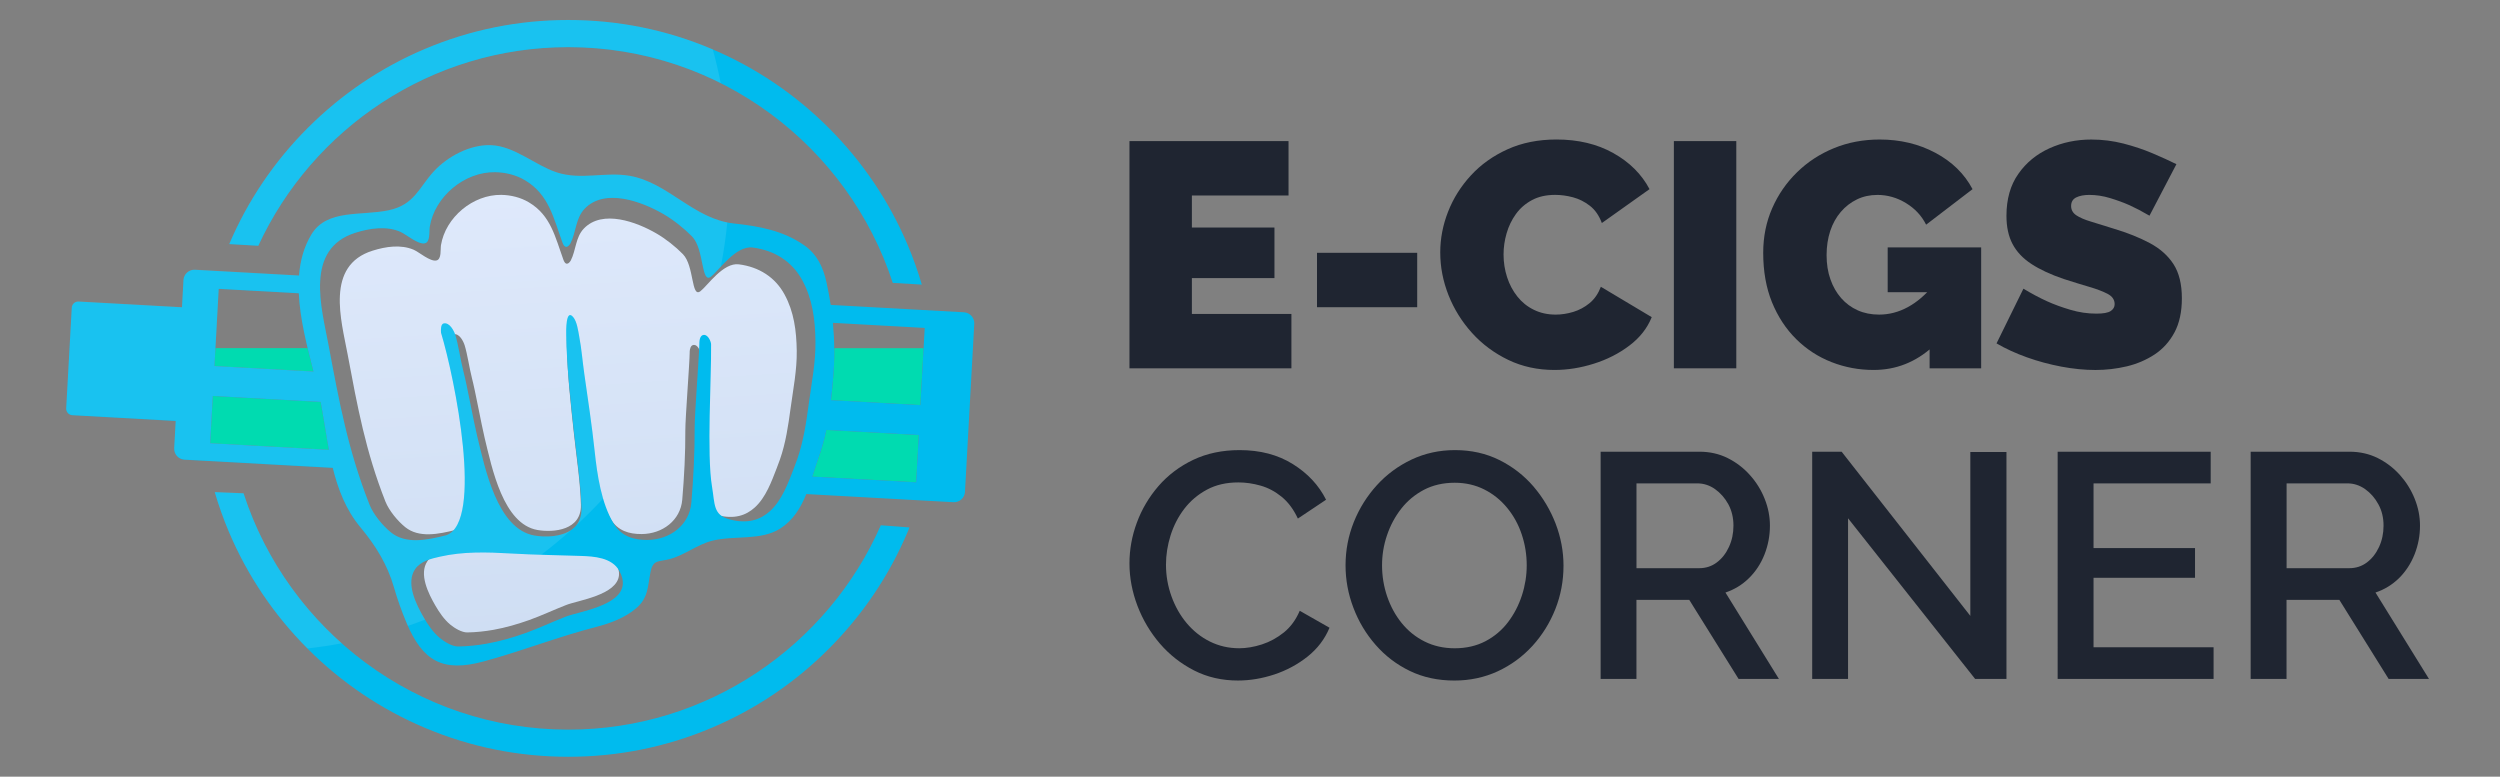
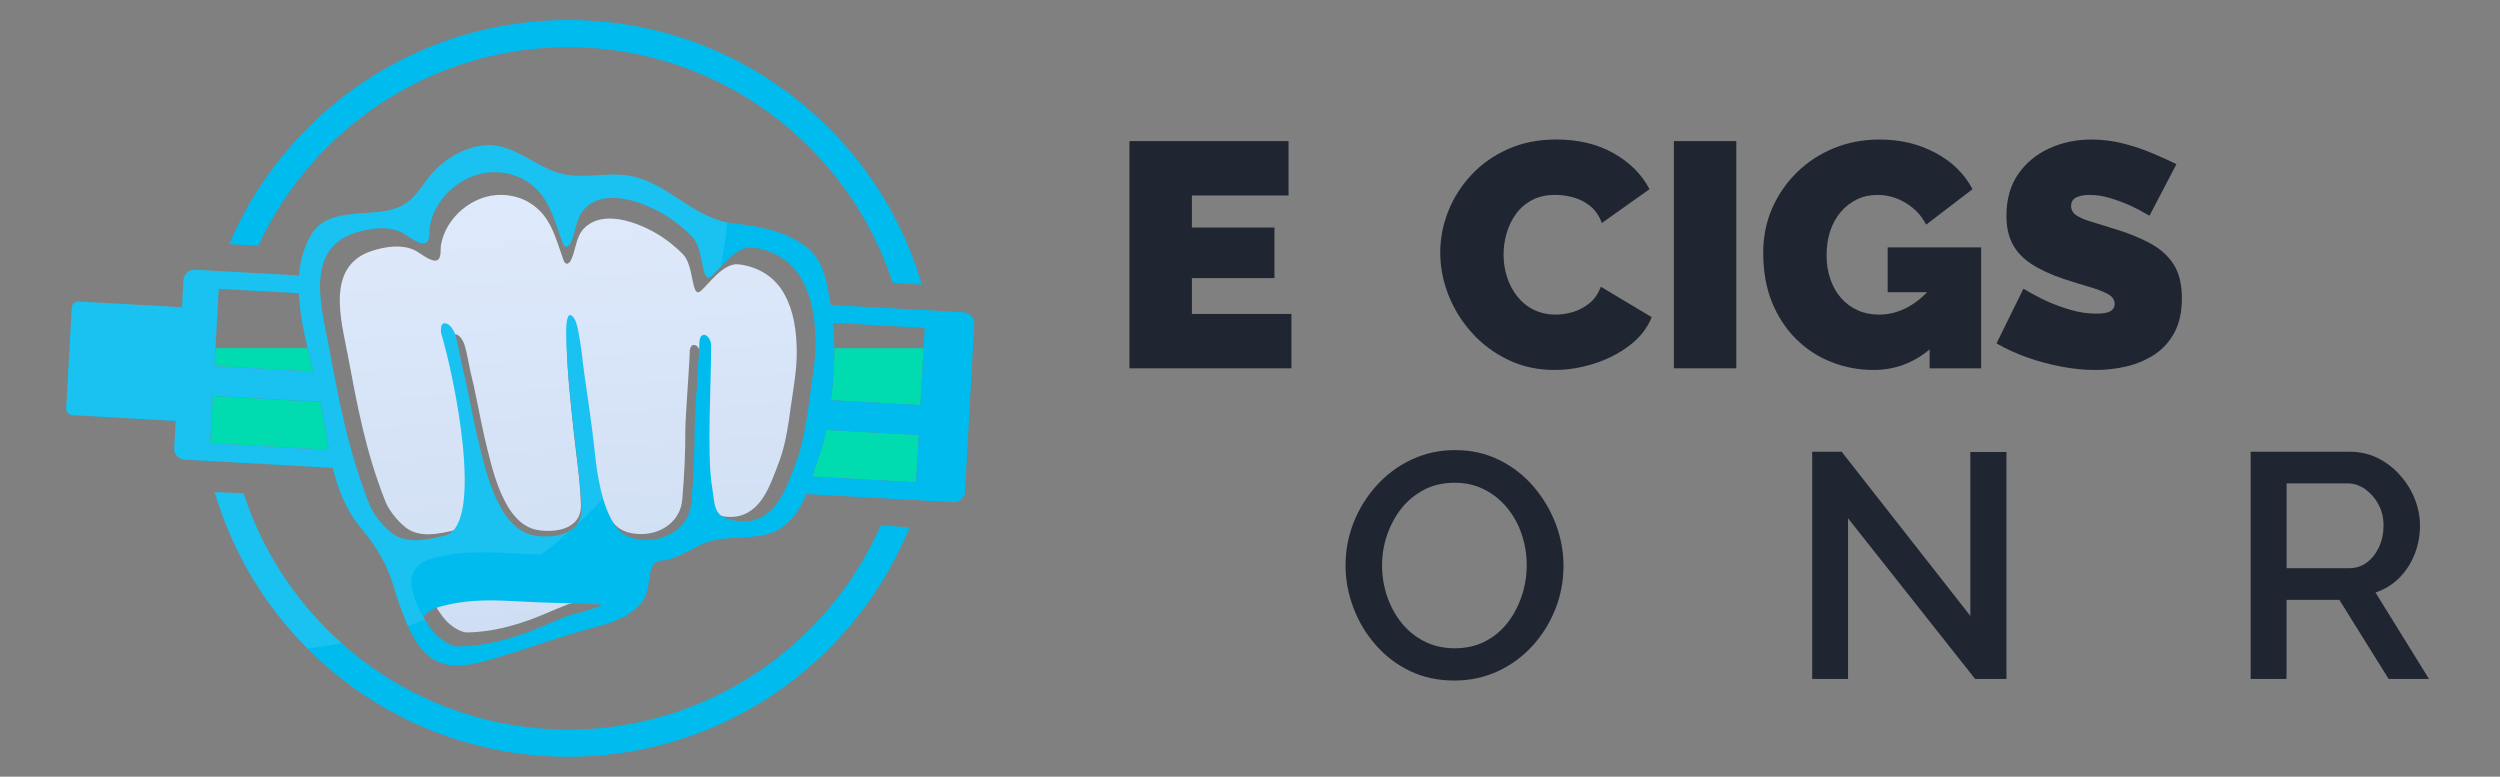
<svg xmlns="http://www.w3.org/2000/svg" version="1.1" id="Calque_1" x="0px" y="0px" width="115.345px" height="35.835px" viewBox="0 0 115.345 35.835" enable-background="new 0 0 115.345 35.835" xml:space="preserve">
  <rect x="0" y="0" width="115.345" height="35.835" fill="#808080" stroke="none" />
  <g>
    <g>
      <linearGradient id="SVGID_1_" gradientUnits="userSpaceOnUse" x1="22.808" y1="6.821" x2="24.238" y2="29.216">
        <stop offset="0" style="stop-color:#E0EAFC" />
        <stop offset="1" style="stop-color:#CFDEF3" />
      </linearGradient>
      <path fill="url(#SVGID_1_)" d="M26.78,25.324c-1-0.032-1.999-0.049-2.999-0.105c-0.999-0.06-2.009-0.089-2.996,0.136    c-0.364,0.083-0.82,0.183-1.061,0.531c-0.414,0.601,0.051,1.512,0.355,2.041c0.189,0.327,0.41,0.651,0.691,0.887    c0.199,0.165,0.534,0.37,0.792,0.365c0.405-0.006,0.81-0.05,1.209-0.121c0.56-0.1,1.11-0.26,1.649-0.452    c0.577-0.207,1.132-0.471,1.703-0.693c0.551-0.217,2.358-0.457,2.436-1.378c0.014-0.167-0.028-0.354-0.143-0.567    C28.105,25.384,27.324,25.342,26.78,25.324z" />
      <linearGradient id="SVGID_2_" gradientUnits="userSpaceOnUse" x1="25.684" y1="6.639" x2="27.113" y2="29.033">
        <stop offset="0" style="stop-color:#E0EAFC" />
        <stop offset="1" style="stop-color:#CFDEF3" />
      </linearGradient>
      <path fill="url(#SVGID_2_)" d="M36.76,16.184c-0.013-0.921-0.127-1.799-0.564-2.6c-0.431-0.792-1.172-1.267-2.105-1.388    c-0.724-0.094-1.436,0.976-1.774,1.239c-0.431,0.334-0.282-1.171-0.808-1.708c-0.343-0.35-0.794-0.709-1.23-0.96    c-0.89-0.516-2.481-1.123-3.342-0.221c-0.387,0.406-0.359,0.995-0.602,1.472c-0.002,0.004-0.198,0.358-0.342-0.037    c-0.38-1.04-0.574-2.041-1.594-2.647c-0.38-0.226-0.829-0.336-1.27-0.343c-1.302-0.021-2.573,1.033-2.784,2.323    c-0.03,0.188,0.035,0.646-0.207,0.703c-0.288,0.068-0.805-0.39-1.058-0.497c-0.594-0.25-1.28-0.144-1.878,0.042    c-2.209,0.682-1.453,3.227-1.164,4.782c0.451,2.407,0.833,4.49,1.745,6.797c0.165,0.415,0.56,0.895,0.917,1.183    c0.625,0.501,1.52,0.331,2.354,0.116c1.588-0.58,0.363-6.668-0.228-8.621c-0.01-0.113-0.016-0.365,0.111-0.394    c0.249-0.056,0.439,0.31,0.5,0.502c0.127,0.404,0.226,1.088,0.333,1.499c0.164,0.628,0.438,2.147,0.591,2.779    c0.339,1.395,0.855,3.977,2.443,4.249c0.734,0.125,2.031,0.015,1.998-1.166c-0.031-1.103-0.207-2.21-0.325-3.304    c-0.144-1.329-0.3-2.704-0.324-4.041c-0.003-0.179-0.023-1.181,0.302-0.782c0.16,0.195,0.207,0.58,0.253,0.825    c0.099,0.521,0.139,1.057,0.214,1.583c0.156,1.098,0.324,2.196,0.442,3.299c0.108,1.016,0.285,2.201,0.803,3.067    c0.331,0.552,0.848,0.709,1.442,0.705c0.959-0.007,1.787-0.632,1.869-1.584c0.09-1.053,0.147-2.144,0.142-3.206    c-0.002-0.545,0.193-3.04,0.201-3.583c0-0.014,0-0.028,0-0.042c0.005-0.092,0.031-0.307,0.194-0.312    c0.183-0.007,0.298,0.288,0.304,0.387c0,0.01,0,0.021,0,0.031c0.018,1.383-0.19,4.675,0.039,6.034    c0.127,0.758,0.042,1.217,0.757,1.403c0.763,0.199,1.301,0.016,1.709-0.354c0.509-0.462,0.772-1.191,1.014-1.817    c0.05-0.13,0.1-0.262,0.146-0.393c0.268-0.764,0.383-1.559,0.491-2.356C36.593,17.967,36.773,17.082,36.76,16.184z" />
    </g>
    <g>
      <path fill="#00DBB0" d="M14.192,16.063H9.94l-0.046,0.826l4.568,0.253C14.372,16.79,14.279,16.429,14.192,16.063z" />
      <path fill="#00DBB0" d="M14.794,18.545l-4.976-0.275l-0.121,2.18l5.477,0.304c-0.125-0.661-0.218-1.323-0.332-1.957    C14.828,18.714,14.811,18.63,14.794,18.545z" />
      <path fill="#00DBB0" d="M38.491,16.063c0.005,0.442-0.01,0.886-0.048,1.338c-0.028,0.351-0.061,0.706-0.102,1.062l4.125,0.228    l0.146-2.627H38.491z" />
      <path fill="#00DBB0" d="M37.785,21.07c-0.108,0.296-0.201,0.607-0.301,0.919l4.786,0.264l0.121-2.18l-4.265-0.236    C38.039,20.257,37.928,20.671,37.785,21.07z" />
    </g>
    <g>
-       <path fill="#00BBEE" d="M44.473,14.408l-6.147-0.34c-0.053-0.347-0.117-0.695-0.194-1.045c-0.153-0.696-0.434-1.293-1.036-1.712    c-0.976-0.679-2.084-0.875-3.237-1c-1.861-0.201-3.024-1.884-4.803-2.197c-1.14-0.199-2.258,0.21-3.379-0.163    c-1.001-0.331-1.946-1.219-3.042-1.253c-0.965-0.031-1.993,0.535-2.611,1.2c-0.692,0.746-0.897,1.558-2.099,1.806    c-1.281,0.265-2.832-0.059-3.547,1.098c-0.356,0.582-0.529,1.229-0.582,1.911l-4.799-0.266c-0.278-0.015-0.517,0.198-0.532,0.476    l-0.069,1.255l-4.767-0.264c-0.167-0.009-0.309,0.118-0.318,0.285l-0.257,4.642c-0.009,0.167,0.119,0.31,0.285,0.317l4.767,0.266    l-0.069,1.254c-0.016,0.278,0.198,0.518,0.476,0.532l6.84,0.378c0.243,0.991,0.61,1.947,1.287,2.755    c0.703,0.842,1.238,1.724,1.533,2.746c0.16,0.557,0.355,1.109,0.582,1.646c0.75,1.775,1.675,2.292,3.547,1.786    c1.754-0.473,3.453-1.146,5.224-1.601c0.641-0.165,1.295-0.415,1.799-0.833c0.605-0.502,0.55-1.025,0.695-1.727    c0.115-0.55,0.396-0.438,0.868-0.562c0.715-0.187,1.269-0.676,1.989-0.854c1.005-0.249,2.237,0.011,3.124-0.559    c0.599-0.386,0.945-0.96,1.2-1.59l6.789,0.376c0.278,0.015,0.517-0.198,0.532-0.477l0.429-7.754    C44.965,14.661,44.752,14.423,44.473,14.408z M10.091,13.328l3.694,0.205c0.054,1.196,0.383,2.453,0.678,3.61L9.895,16.89    L10.091,13.328z M9.697,20.451l0.121-2.18l4.976,0.275c0.017,0.085,0.034,0.171,0.048,0.252c0.115,0.634,0.208,1.296,0.332,1.957    L9.697,20.451z M28.735,26.961c-0.084,0.998-2.043,1.258-2.642,1.493c-0.618,0.243-1.221,0.528-1.845,0.753    c-0.585,0.209-1.182,0.381-1.789,0.49c-0.433,0.077-0.872,0.123-1.312,0.131c-0.279,0.005-0.644-0.218-0.859-0.397    c-0.305-0.256-0.544-0.604-0.749-0.96c-0.33-0.573-0.834-1.562-0.386-2.212c0.261-0.378,0.755-0.487,1.151-0.577    c1.069-0.243,2.163-0.21,3.248-0.147c1.083,0.063,2.167,0.08,3.25,0.115c0.589,0.02,1.436,0.066,1.776,0.696    C28.705,26.578,28.751,26.782,28.735,26.961z M35.525,23.583c-0.443,0.4-1.026,0.599-1.854,0.384    c-0.775-0.202-0.683-0.698-0.821-1.523c-0.249-1.472-0.023-5.04-0.042-6.54c0-0.011,0-0.022-0.001-0.034    c-0.006-0.105-0.13-0.425-0.329-0.419c-0.175,0.006-0.205,0.238-0.21,0.338c0,0.015,0,0.03,0,0.045    c-0.01,0.589-0.221,3.293-0.218,3.884c0.005,1.152-0.056,2.335-0.153,3.477c-0.089,1.032-0.987,1.71-2.027,1.717    c-0.644,0.004-1.205-0.166-1.563-0.765c-0.561-0.937-0.753-2.224-0.87-3.324c-0.127-1.198-0.31-2.387-0.479-3.577    c-0.082-0.57-0.125-1.151-0.233-1.716c-0.05-0.267-0.102-0.682-0.274-0.894c-0.353-0.433-0.331,0.653-0.327,0.847    c0.026,1.45,0.195,2.941,0.35,4.38c0.129,1.187,0.319,2.389,0.354,3.583c0.035,1.281-1.371,1.399-2.167,1.263    c-1.721-0.295-2.281-3.094-2.649-4.604c-0.166-0.686-0.463-2.333-0.641-3.013c-0.116-0.446-0.224-1.188-0.36-1.626    c-0.065-0.209-0.272-0.604-0.542-0.544c-0.138,0.031-0.131,0.304-0.122,0.427c0.642,2.117,1.968,8.718,0.248,9.346    c-0.904,0.231-1.875,0.419-2.552-0.126c-0.386-0.313-0.814-0.831-0.993-1.282c-0.99-2.502-1.403-4.761-1.892-7.369    c-0.313-1.687-1.134-4.445,1.261-5.185c0.649-0.2,1.394-0.316,2.037-0.044c0.275,0.115,0.835,0.61,1.147,0.537    c0.262-0.062,0.19-0.559,0.225-0.762c0.228-1.398,1.606-2.542,3.017-2.52c0.478,0.008,0.965,0.127,1.378,0.373    c1.104,0.657,1.314,1.742,1.727,2.87c0.155,0.427,0.368,0.044,0.371,0.04c0.263-0.517,0.233-1.157,0.654-1.596    c0.933-0.977,2.658-0.319,3.623,0.239c0.471,0.273,0.961,0.663,1.333,1.041c0.57,0.582,0.409,2.214,0.875,1.851    c0.368-0.284,1.138-1.445,1.924-1.342c1.012,0.131,1.814,0.646,2.283,1.504c0.474,0.869,0.598,1.821,0.611,2.819    c0.014,0.972-0.181,1.932-0.31,2.892c-0.116,0.864-0.243,1.728-0.533,2.555c-0.05,0.143-0.103,0.285-0.157,0.427    C36.362,22.292,36.077,23.083,35.525,23.583z M42.27,22.253l-4.786-0.265c0.1-0.312,0.193-0.623,0.301-0.919    c0.143-0.398,0.254-0.813,0.342-1.233l4.264,0.236L42.27,22.253z M42.467,18.691l-4.126-0.228    c0.041-0.356,0.073-0.711,0.102-1.061c0.071-0.853,0.064-1.681-0.015-2.507l4.236,0.235L42.467,18.691z" />
+       <path fill="#00BBEE" d="M44.473,14.408l-6.147-0.34c-0.053-0.347-0.117-0.695-0.194-1.045c-0.153-0.696-0.434-1.293-1.036-1.712    c-0.976-0.679-2.084-0.875-3.237-1c-1.861-0.201-3.024-1.884-4.803-2.197c-1.14-0.199-2.258,0.21-3.379-0.163    c-1.001-0.331-1.946-1.219-3.042-1.253c-0.965-0.031-1.993,0.535-2.611,1.2c-0.692,0.746-0.897,1.558-2.099,1.806    c-1.281,0.265-2.832-0.059-3.547,1.098c-0.356,0.582-0.529,1.229-0.582,1.911l-4.799-0.266c-0.278-0.015-0.517,0.198-0.532,0.476    l-0.069,1.255l-4.767-0.264c-0.167-0.009-0.309,0.118-0.318,0.285l-0.257,4.642c-0.009,0.167,0.119,0.31,0.285,0.317l4.767,0.266    l-0.069,1.254c-0.016,0.278,0.198,0.518,0.476,0.532l6.84,0.378c0.243,0.991,0.61,1.947,1.287,2.755    c0.703,0.842,1.238,1.724,1.533,2.746c0.16,0.557,0.355,1.109,0.582,1.646c0.75,1.775,1.675,2.292,3.547,1.786    c1.754-0.473,3.453-1.146,5.224-1.601c0.641-0.165,1.295-0.415,1.799-0.833c0.605-0.502,0.55-1.025,0.695-1.727    c0.115-0.55,0.396-0.438,0.868-0.562c0.715-0.187,1.269-0.676,1.989-0.854c1.005-0.249,2.237,0.011,3.124-0.559    c0.599-0.386,0.945-0.96,1.2-1.59l6.789,0.376c0.278,0.015,0.517-0.198,0.532-0.477l0.429-7.754    C44.965,14.661,44.752,14.423,44.473,14.408z M10.091,13.328l3.694,0.205c0.054,1.196,0.383,2.453,0.678,3.61L9.895,16.89    L10.091,13.328z M9.697,20.451l0.121-2.18l4.976,0.275c0.017,0.085,0.034,0.171,0.048,0.252c0.115,0.634,0.208,1.296,0.332,1.957    L9.697,20.451z M28.735,26.961c-0.084,0.998-2.043,1.258-2.642,1.493c-0.618,0.243-1.221,0.528-1.845,0.753    c-0.585,0.209-1.182,0.381-1.789,0.49c-0.433,0.077-0.872,0.123-1.312,0.131c-0.279,0.005-0.644-0.218-0.859-0.397    c-0.305-0.256-0.544-0.604-0.749-0.96c0.261-0.378,0.755-0.487,1.151-0.577    c1.069-0.243,2.163-0.21,3.248-0.147c1.083,0.063,2.167,0.08,3.25,0.115c0.589,0.02,1.436,0.066,1.776,0.696    C28.705,26.578,28.751,26.782,28.735,26.961z M35.525,23.583c-0.443,0.4-1.026,0.599-1.854,0.384    c-0.775-0.202-0.683-0.698-0.821-1.523c-0.249-1.472-0.023-5.04-0.042-6.54c0-0.011,0-0.022-0.001-0.034    c-0.006-0.105-0.13-0.425-0.329-0.419c-0.175,0.006-0.205,0.238-0.21,0.338c0,0.015,0,0.03,0,0.045    c-0.01,0.589-0.221,3.293-0.218,3.884c0.005,1.152-0.056,2.335-0.153,3.477c-0.089,1.032-0.987,1.71-2.027,1.717    c-0.644,0.004-1.205-0.166-1.563-0.765c-0.561-0.937-0.753-2.224-0.87-3.324c-0.127-1.198-0.31-2.387-0.479-3.577    c-0.082-0.57-0.125-1.151-0.233-1.716c-0.05-0.267-0.102-0.682-0.274-0.894c-0.353-0.433-0.331,0.653-0.327,0.847    c0.026,1.45,0.195,2.941,0.35,4.38c0.129,1.187,0.319,2.389,0.354,3.583c0.035,1.281-1.371,1.399-2.167,1.263    c-1.721-0.295-2.281-3.094-2.649-4.604c-0.166-0.686-0.463-2.333-0.641-3.013c-0.116-0.446-0.224-1.188-0.36-1.626    c-0.065-0.209-0.272-0.604-0.542-0.544c-0.138,0.031-0.131,0.304-0.122,0.427c0.642,2.117,1.968,8.718,0.248,9.346    c-0.904,0.231-1.875,0.419-2.552-0.126c-0.386-0.313-0.814-0.831-0.993-1.282c-0.99-2.502-1.403-4.761-1.892-7.369    c-0.313-1.687-1.134-4.445,1.261-5.185c0.649-0.2,1.394-0.316,2.037-0.044c0.275,0.115,0.835,0.61,1.147,0.537    c0.262-0.062,0.19-0.559,0.225-0.762c0.228-1.398,1.606-2.542,3.017-2.52c0.478,0.008,0.965,0.127,1.378,0.373    c1.104,0.657,1.314,1.742,1.727,2.87c0.155,0.427,0.368,0.044,0.371,0.04c0.263-0.517,0.233-1.157,0.654-1.596    c0.933-0.977,2.658-0.319,3.623,0.239c0.471,0.273,0.961,0.663,1.333,1.041c0.57,0.582,0.409,2.214,0.875,1.851    c0.368-0.284,1.138-1.445,1.924-1.342c1.012,0.131,1.814,0.646,2.283,1.504c0.474,0.869,0.598,1.821,0.611,2.819    c0.014,0.972-0.181,1.932-0.31,2.892c-0.116,0.864-0.243,1.728-0.533,2.555c-0.05,0.143-0.103,0.285-0.157,0.427    C36.362,22.292,36.077,23.083,35.525,23.583z M42.27,22.253l-4.786-0.265c0.1-0.312,0.193-0.623,0.301-0.919    c0.143-0.398,0.254-0.813,0.342-1.233l4.264,0.236L42.27,22.253z M42.467,18.691l-4.126-0.228    c0.041-0.356,0.073-0.711,0.102-1.061c0.071-0.853,0.064-1.681-0.015-2.507l4.236,0.235L42.467,18.691z" />
      <path fill="#00BBEE" d="M26.219,2.177c6.982,0,12.917,4.57,14.972,10.875l1.339,0.079c-0.181-0.619-0.398-1.229-0.651-1.827    c-0.856-2.024-2.082-3.842-3.643-5.403c-1.56-1.56-3.378-2.786-5.401-3.642c-2.096-0.887-4.322-1.336-6.616-1.336    c-2.294,0-4.52,0.449-6.616,1.336c-2.024,0.855-3.841,2.082-5.402,3.642c-1.55,1.55-2.769,3.354-3.625,5.362l1.341,0.078    C14.413,5.937,19.884,2.177,26.219,2.177z" />
      <path fill="#00BBEE" d="M26.219,33.664c-6.993,0-12.935-4.584-14.981-10.903l-1.331-0.055c0.182,0.62,0.398,1.23,0.652,1.83    c0.855,2.023,2.082,3.842,3.642,5.402c1.561,1.562,3.378,2.786,5.402,3.642c2.096,0.887,4.322,1.336,6.616,1.336    c2.293,0,4.52-0.449,6.616-1.336c2.023-0.855,3.841-2.08,5.401-3.642c1.561-1.561,2.787-3.379,3.643-5.402    c0.028-0.066,0.056-0.133,0.083-0.2l-1.323-0.101C38.2,29.781,32.655,33.664,26.219,33.664z" />
    </g>
    <g opacity="0.1">
      <path fill="#FFFFFF" d="M26.562,24.263c-0.061,0.056-0.122,0.111-0.182,0.167C26.446,24.38,26.507,24.326,26.562,24.263z" />
      <path fill="#FFFFFF" d="M29.056,8.108c-1.14-0.198-2.258,0.209-3.379-0.162c-1.001-0.332-1.946-1.219-3.042-1.254    c-0.965-0.03-1.993,0.535-2.611,1.2c-0.692,0.746-0.897,1.558-2.099,1.806c-1.281,0.265-2.832-0.06-3.547,1.098    c-0.356,0.582-0.529,1.229-0.582,1.911L8.997,12.44c-0.278-0.015-0.517,0.198-0.532,0.476l-0.069,1.255l-4.767-0.264    c-0.167-0.009-0.309,0.119-0.318,0.286l-0.257,4.641c-0.009,0.167,0.119,0.31,0.285,0.319l4.767,0.263l-0.069,1.255    c-0.016,0.279,0.198,0.517,0.476,0.532l6.84,0.378c0.243,0.992,0.61,1.947,1.287,2.756c0.703,0.842,1.238,1.722,1.533,2.745    c0.16,0.558,0.355,1.109,0.582,1.646c0.021,0.051,0.043,0.102,0.065,0.15c0.267-0.092,0.532-0.188,0.793-0.29    c-0.024-0.041-0.048-0.081-0.071-0.121c-0.33-0.574-0.834-1.563-0.386-2.212c0.261-0.38,0.755-0.487,1.151-0.577    c1.069-0.243,2.163-0.212,3.248-0.148c0.474,0.028,0.947,0.048,1.42,0.062c0.485-0.368,0.953-0.755,1.405-1.161    c-0.473,0.344-1.217,0.359-1.72,0.274c-1.721-0.295-2.281-3.095-2.649-4.606c-0.166-0.684-0.463-2.332-0.641-3.012    c-0.116-0.445-0.224-1.187-0.36-1.626c-0.065-0.208-0.272-0.604-0.542-0.543c-0.138,0.03-0.131,0.304-0.122,0.427    c0.642,2.118,1.968,8.717,0.248,9.346c-0.904,0.232-1.875,0.418-2.552-0.125c-0.386-0.313-0.814-0.832-0.993-1.283    c-0.99-2.501-1.403-4.759-1.892-7.369c-0.313-1.686-1.134-4.445,1.261-5.184c0.649-0.201,1.394-0.316,2.037-0.045    c0.275,0.115,0.835,0.611,1.147,0.538c0.262-0.061,0.19-0.559,0.225-0.762c0.228-1.398,1.606-2.542,3.017-2.52    c0.478,0.008,0.965,0.127,1.378,0.372c1.104,0.657,1.314,1.743,1.727,2.871c0.155,0.427,0.368,0.044,0.371,0.04    c0.263-0.518,0.233-1.156,0.654-1.596c0.933-0.978,2.658-0.32,3.623,0.238c0.471,0.273,0.961,0.664,1.333,1.042    c0.57,0.581,0.409,2.213,0.875,1.852c0.116-0.091,0.272-0.268,0.456-0.465c0.129-0.667,0.229-1.347,0.296-2.034    C31.868,9.922,30.737,8.403,29.056,8.108z M10.091,13.324l3.694,0.204c0.054,1.197,0.383,2.453,0.678,3.61l-4.568-0.253    L10.091,13.324z M14.794,18.542c0.017,0.085,0.034,0.17,0.048,0.252c0.115,0.634,0.208,1.296,0.332,1.956l-5.477-0.303    l0.121-2.181L14.794,18.542z" />
      <path fill="#FFFFFF" d="M27.826,23.003c-0.209-0.712-0.315-1.485-0.39-2.187c-0.127-1.196-0.31-2.385-0.479-3.576    c-0.082-0.57-0.125-1.151-0.233-1.716c-0.05-0.266-0.102-0.682-0.274-0.894c-0.353-0.433-0.331,0.653-0.327,0.846    c0.026,1.451,0.195,2.94,0.35,4.381c0.129,1.187,0.319,2.388,0.354,3.582c0.009,0.359-0.093,0.626-0.265,0.822    C27,23.861,27.421,23.44,27.826,23.003z" />
-       <path fill="#FFFFFF" d="M26.219,2.172c2.526,0,4.915,0.599,7.033,1.661c-0.103-0.525-0.225-1.043-0.364-1.555    c-0.018-0.007-0.035-0.015-0.053-0.022c-2.096-0.886-4.322-1.336-6.616-1.336c-2.294,0-4.52,0.45-6.616,1.336    c-2.024,0.856-3.841,2.082-5.402,3.642c-1.55,1.55-2.769,3.354-3.625,5.361l1.341,0.078C14.413,5.933,19.884,2.172,26.219,2.172z" />
      <path fill="#FFFFFF" d="M11.237,22.755l-1.331-0.055c0.182,0.62,0.398,1.231,0.652,1.831c0.854,2.018,2.074,3.831,3.628,5.388    c0.534-0.06,1.062-0.14,1.584-0.238C13.697,27.838,12.111,25.456,11.237,22.755z" />
    </g>
  </g>
  <g>
    <path fill="#1F2531" d="M59.583,14.485v2.509h-7.472V6.51h7.339v2.51h-4.459v1.478h3.81v2.333h-3.81v1.654H59.583z" />
-     <path fill="#1F2531" d="M60.764,14.174v-2.51h4.623v2.51H60.764z" />
    <path fill="#1F2531" d="M66.45,11.649c0-0.64,0.121-1.268,0.362-1.883c0.241-0.615,0.592-1.174,1.055-1.676   s1.026-0.903,1.691-1.204c0.665-0.3,1.415-0.45,2.252-0.45c1.005,0,1.88,0.209,2.627,0.628c0.749,0.419,1.304,0.973,1.669,1.662   l-2.2,1.564c-0.129-0.345-0.312-0.61-0.554-0.797c-0.242-0.188-0.503-0.317-0.783-0.392c-0.281-0.074-0.554-0.11-0.82-0.11   c-0.413,0-0.77,0.081-1.071,0.243c-0.3,0.162-0.546,0.376-0.738,0.643c-0.192,0.266-0.335,0.562-0.428,0.886   c-0.094,0.324-0.141,0.649-0.141,0.975c0,0.364,0.054,0.714,0.163,1.05c0.108,0.334,0.266,0.631,0.473,0.892s0.46,0.466,0.76,0.612   c0.3,0.148,0.637,0.223,1.012,0.223c0.265,0,0.536-0.042,0.812-0.125c0.276-0.085,0.526-0.22,0.753-0.407   c0.226-0.186,0.397-0.438,0.517-0.752l2.347,1.402c-0.207,0.513-0.55,0.949-1.033,1.313c-0.482,0.365-1.029,0.643-1.639,0.834   c-0.609,0.193-1.216,0.289-1.816,0.289c-0.777,0-1.489-0.155-2.133-0.465c-0.645-0.311-1.202-0.725-1.669-1.241   c-0.467-0.516-0.829-1.098-1.085-1.741C66.578,12.976,66.45,12.319,66.45,11.649z" />
    <path fill="#1F2531" d="M77.229,16.994V6.51h2.88v10.483H77.229z" />
    <path fill="#1F2531" d="M86.444,17.069c-0.679,0-1.326-0.121-1.941-0.362s-1.16-0.595-1.632-1.063   c-0.473-0.468-0.843-1.034-1.115-1.698c-0.27-0.665-0.405-1.426-0.405-2.281c0-0.739,0.137-1.423,0.413-2.054   c0.275-0.63,0.657-1.184,1.146-1.661c0.486-0.477,1.056-0.849,1.704-1.114c0.65-0.267,1.353-0.399,2.112-0.399   c0.946,0,1.802,0.205,2.568,0.613c0.768,0.408,1.34,0.968,1.715,1.677l-2.142,1.639c-0.208-0.413-0.517-0.746-0.931-0.997   c-0.413-0.251-0.853-0.376-1.313-0.376c-0.346,0-0.661,0.068-0.946,0.206s-0.534,0.33-0.745,0.576   c-0.212,0.246-0.374,0.539-0.488,0.878c-0.111,0.341-0.169,0.713-0.169,1.116c0,0.413,0.058,0.787,0.178,1.122   c0.118,0.334,0.282,0.621,0.494,0.863c0.212,0.241,0.464,0.429,0.76,0.562c0.295,0.133,0.625,0.199,0.99,0.199   c0.462,0,0.905-0.115,1.33-0.347c0.422-0.231,0.807-0.56,1.15-0.982v2.806C88.389,16.709,87.478,17.069,86.444,17.069z    M89.028,13.48h-1.934v-2.067h4.313v5.581h-2.379V13.48z" />
    <path fill="#1F2531" d="M99.173,9.952c-0.335-0.197-0.64-0.356-0.915-0.481c-0.276-0.122-0.576-0.233-0.901-0.331   c-0.324-0.099-0.644-0.147-0.96-0.147c-0.245,0-0.447,0.038-0.606,0.116c-0.156,0.079-0.234,0.21-0.234,0.396   c0,0.176,0.078,0.316,0.234,0.425c0.159,0.107,0.382,0.205,0.674,0.292c0.29,0.088,0.636,0.195,1.041,0.323   c0.65,0.194,1.21,0.419,1.684,0.672c0.472,0.254,0.836,0.577,1.092,0.973s0.385,0.92,0.385,1.574c0,0.623-0.113,1.148-0.34,1.572   c-0.227,0.425-0.533,0.763-0.915,1.017c-0.386,0.254-0.814,0.437-1.285,0.55c-0.473,0.111-0.955,0.168-1.447,0.168   c-0.503,0-1.027-0.052-1.574-0.155c-0.546-0.104-1.075-0.246-1.587-0.429c-0.511-0.182-0.978-0.396-1.403-0.643l1.241-2.524   c0.393,0.236,0.755,0.428,1.079,0.575c0.324,0.148,0.687,0.281,1.084,0.398c0.4,0.119,0.801,0.178,1.204,0.178   c0.315,0,0.534-0.039,0.657-0.119c0.122-0.079,0.185-0.186,0.185-0.317c0-0.205-0.109-0.363-0.325-0.477   c-0.216-0.112-0.499-0.221-0.849-0.323c-0.35-0.102-0.736-0.223-1.16-0.358c-0.609-0.205-1.111-0.438-1.506-0.697   c-0.394-0.258-0.684-0.566-0.872-0.924c-0.187-0.356-0.28-0.789-0.28-1.298c0-0.772,0.183-1.417,0.548-1.935   c0.363-0.52,0.843-0.912,1.438-1.182c0.597-0.269,1.239-0.403,1.929-0.403c0.511,0,1.006,0.063,1.482,0.185   c0.479,0.124,0.927,0.273,1.345,0.451c0.417,0.177,0.785,0.345,1.1,0.501L99.173,9.952z" />
-     <path fill="#1F2531" d="M52.111,25.995c0-0.641,0.114-1.269,0.342-1.884c0.226-0.614,0.558-1.176,0.996-1.684   c0.439-0.506,0.973-0.909,1.603-1.21c0.63-0.3,1.343-0.45,2.142-0.45c0.945,0,1.762,0.214,2.451,0.643   c0.688,0.428,1.201,0.976,1.537,1.647l-1.301,0.869c-0.196-0.423-0.445-0.756-0.745-1.003c-0.301-0.245-0.625-0.418-0.975-0.517   c-0.35-0.1-0.692-0.148-1.025-0.148c-0.553,0-1.036,0.11-1.449,0.333c-0.413,0.221-0.761,0.515-1.041,0.878   c-0.281,0.365-0.491,0.773-0.636,1.226c-0.142,0.452-0.214,0.906-0.214,1.358c0,0.503,0.084,0.988,0.252,1.456   c0.167,0.466,0.402,0.881,0.701,1.239c0.301,0.358,0.657,0.644,1.069,0.849c0.416,0.207,0.868,0.312,1.36,0.312   c0.334,0,0.684-0.061,1.048-0.178c0.364-0.118,0.701-0.304,1.012-0.553c0.31-0.252,0.553-0.584,0.729-0.998l1.374,0.782   c-0.217,0.523-0.555,0.966-1.012,1.331c-0.458,0.363-0.97,0.638-1.535,0.826c-0.566,0.186-1.126,0.279-1.677,0.279   c-0.739,0-1.414-0.154-2.022-0.464c-0.611-0.312-1.137-0.726-1.582-1.242c-0.441-0.515-0.787-1.097-1.033-1.74   C52.236,27.307,52.111,26.654,52.111,25.995z" />
    <path fill="#1F2531" d="M67.101,31.399c-0.757,0-1.442-0.147-2.054-0.443c-0.609-0.294-1.135-0.695-1.579-1.203   c-0.443-0.506-0.784-1.076-1.025-1.713c-0.242-0.635-0.362-1.287-0.362-1.957c0-0.698,0.128-1.364,0.383-2.001   c0.256-0.635,0.611-1.2,1.063-1.697c0.452-0.498,0.987-0.891,1.603-1.183c0.615-0.289,1.282-0.435,2.001-0.435   c0.748,0,1.43,0.152,2.044,0.457c0.616,0.306,1.142,0.715,1.581,1.226c0.437,0.514,0.777,1.084,1.019,1.713   c0.24,0.632,0.362,1.275,0.362,1.936c0,0.699-0.125,1.365-0.375,2c-0.252,0.635-0.604,1.202-1.056,1.699   c-0.455,0.497-0.989,0.889-1.602,1.174C68.487,31.256,67.819,31.399,67.101,31.399z M63.765,26.083   c0,0.494,0.078,0.971,0.235,1.434c0.158,0.462,0.382,0.874,0.673,1.232c0.29,0.358,0.643,0.644,1.056,0.849   c0.414,0.207,0.877,0.312,1.389,0.312c0.53,0,1.003-0.109,1.417-0.325c0.413-0.217,0.761-0.51,1.041-0.878   c0.281-0.37,0.495-0.783,0.644-1.242c0.148-0.457,0.22-0.918,0.22-1.381c0-0.492-0.076-0.967-0.229-1.424   c-0.153-0.459-0.376-0.868-0.672-1.226c-0.294-0.36-0.647-0.644-1.056-0.85c-0.408-0.206-0.863-0.311-1.365-0.311   c-0.531,0-1.005,0.109-1.419,0.325c-0.413,0.217-0.764,0.508-1.048,0.871c-0.285,0.365-0.504,0.773-0.657,1.226   C63.839,25.147,63.765,25.612,63.765,26.083z" />
-     <path fill="#1F2531" d="M73.85,31.325V20.841h4.563c0.473,0,0.906,0.098,1.299,0.294c0.395,0.198,0.737,0.459,1.026,0.784   c0.291,0.323,0.518,0.688,0.679,1.093c0.162,0.403,0.244,0.817,0.244,1.239c0,0.463-0.084,0.906-0.25,1.329   c-0.167,0.424-0.406,0.787-0.717,1.094c-0.31,0.304-0.671,0.526-1.085,0.664l2.466,3.986h-1.861l-2.275-3.647h-2.437v3.647H73.85z    M75.503,26.215h2.896c0.304,0,0.575-0.087,0.81-0.265c0.238-0.178,0.424-0.416,0.562-0.717c0.139-0.301,0.207-0.627,0.207-0.982   c0-0.363-0.078-0.69-0.234-0.982c-0.158-0.289-0.364-0.523-0.614-0.701c-0.25-0.177-0.525-0.266-0.821-0.266h-2.805V26.215z" />
    <path fill="#1F2531" d="M85.265,23.913v7.412h-1.654V20.841h1.358l5.938,7.575v-7.562h1.667v10.47h-1.446L85.265,23.913z" />
-     <path fill="#1F2531" d="M102.13,29.864v1.461h-7.194V20.841h7.061v1.461h-5.405v2.984h4.682v1.374h-4.682v3.203H102.13z" />
    <path fill="#1F2531" d="M103.841,31.325V20.841h4.563c0.473,0,0.906,0.098,1.301,0.294c0.395,0.198,0.733,0.459,1.026,0.784   c0.288,0.323,0.516,0.688,0.678,1.093c0.163,0.403,0.245,0.817,0.245,1.239c0,0.463-0.085,0.906-0.252,1.329   c-0.169,0.424-0.407,0.787-0.715,1.094c-0.312,0.304-0.673,0.526-1.087,0.664l2.468,3.986h-1.862l-2.273-3.647h-2.437v3.647   H103.841z M105.497,26.215h2.895c0.306,0,0.575-0.087,0.812-0.265s0.423-0.416,0.562-0.717c0.138-0.301,0.206-0.627,0.206-0.982   c0-0.363-0.077-0.69-0.237-0.982c-0.156-0.289-0.361-0.523-0.611-0.701c-0.251-0.177-0.525-0.266-0.819-0.266h-2.806V26.215z" />
  </g>
</svg>